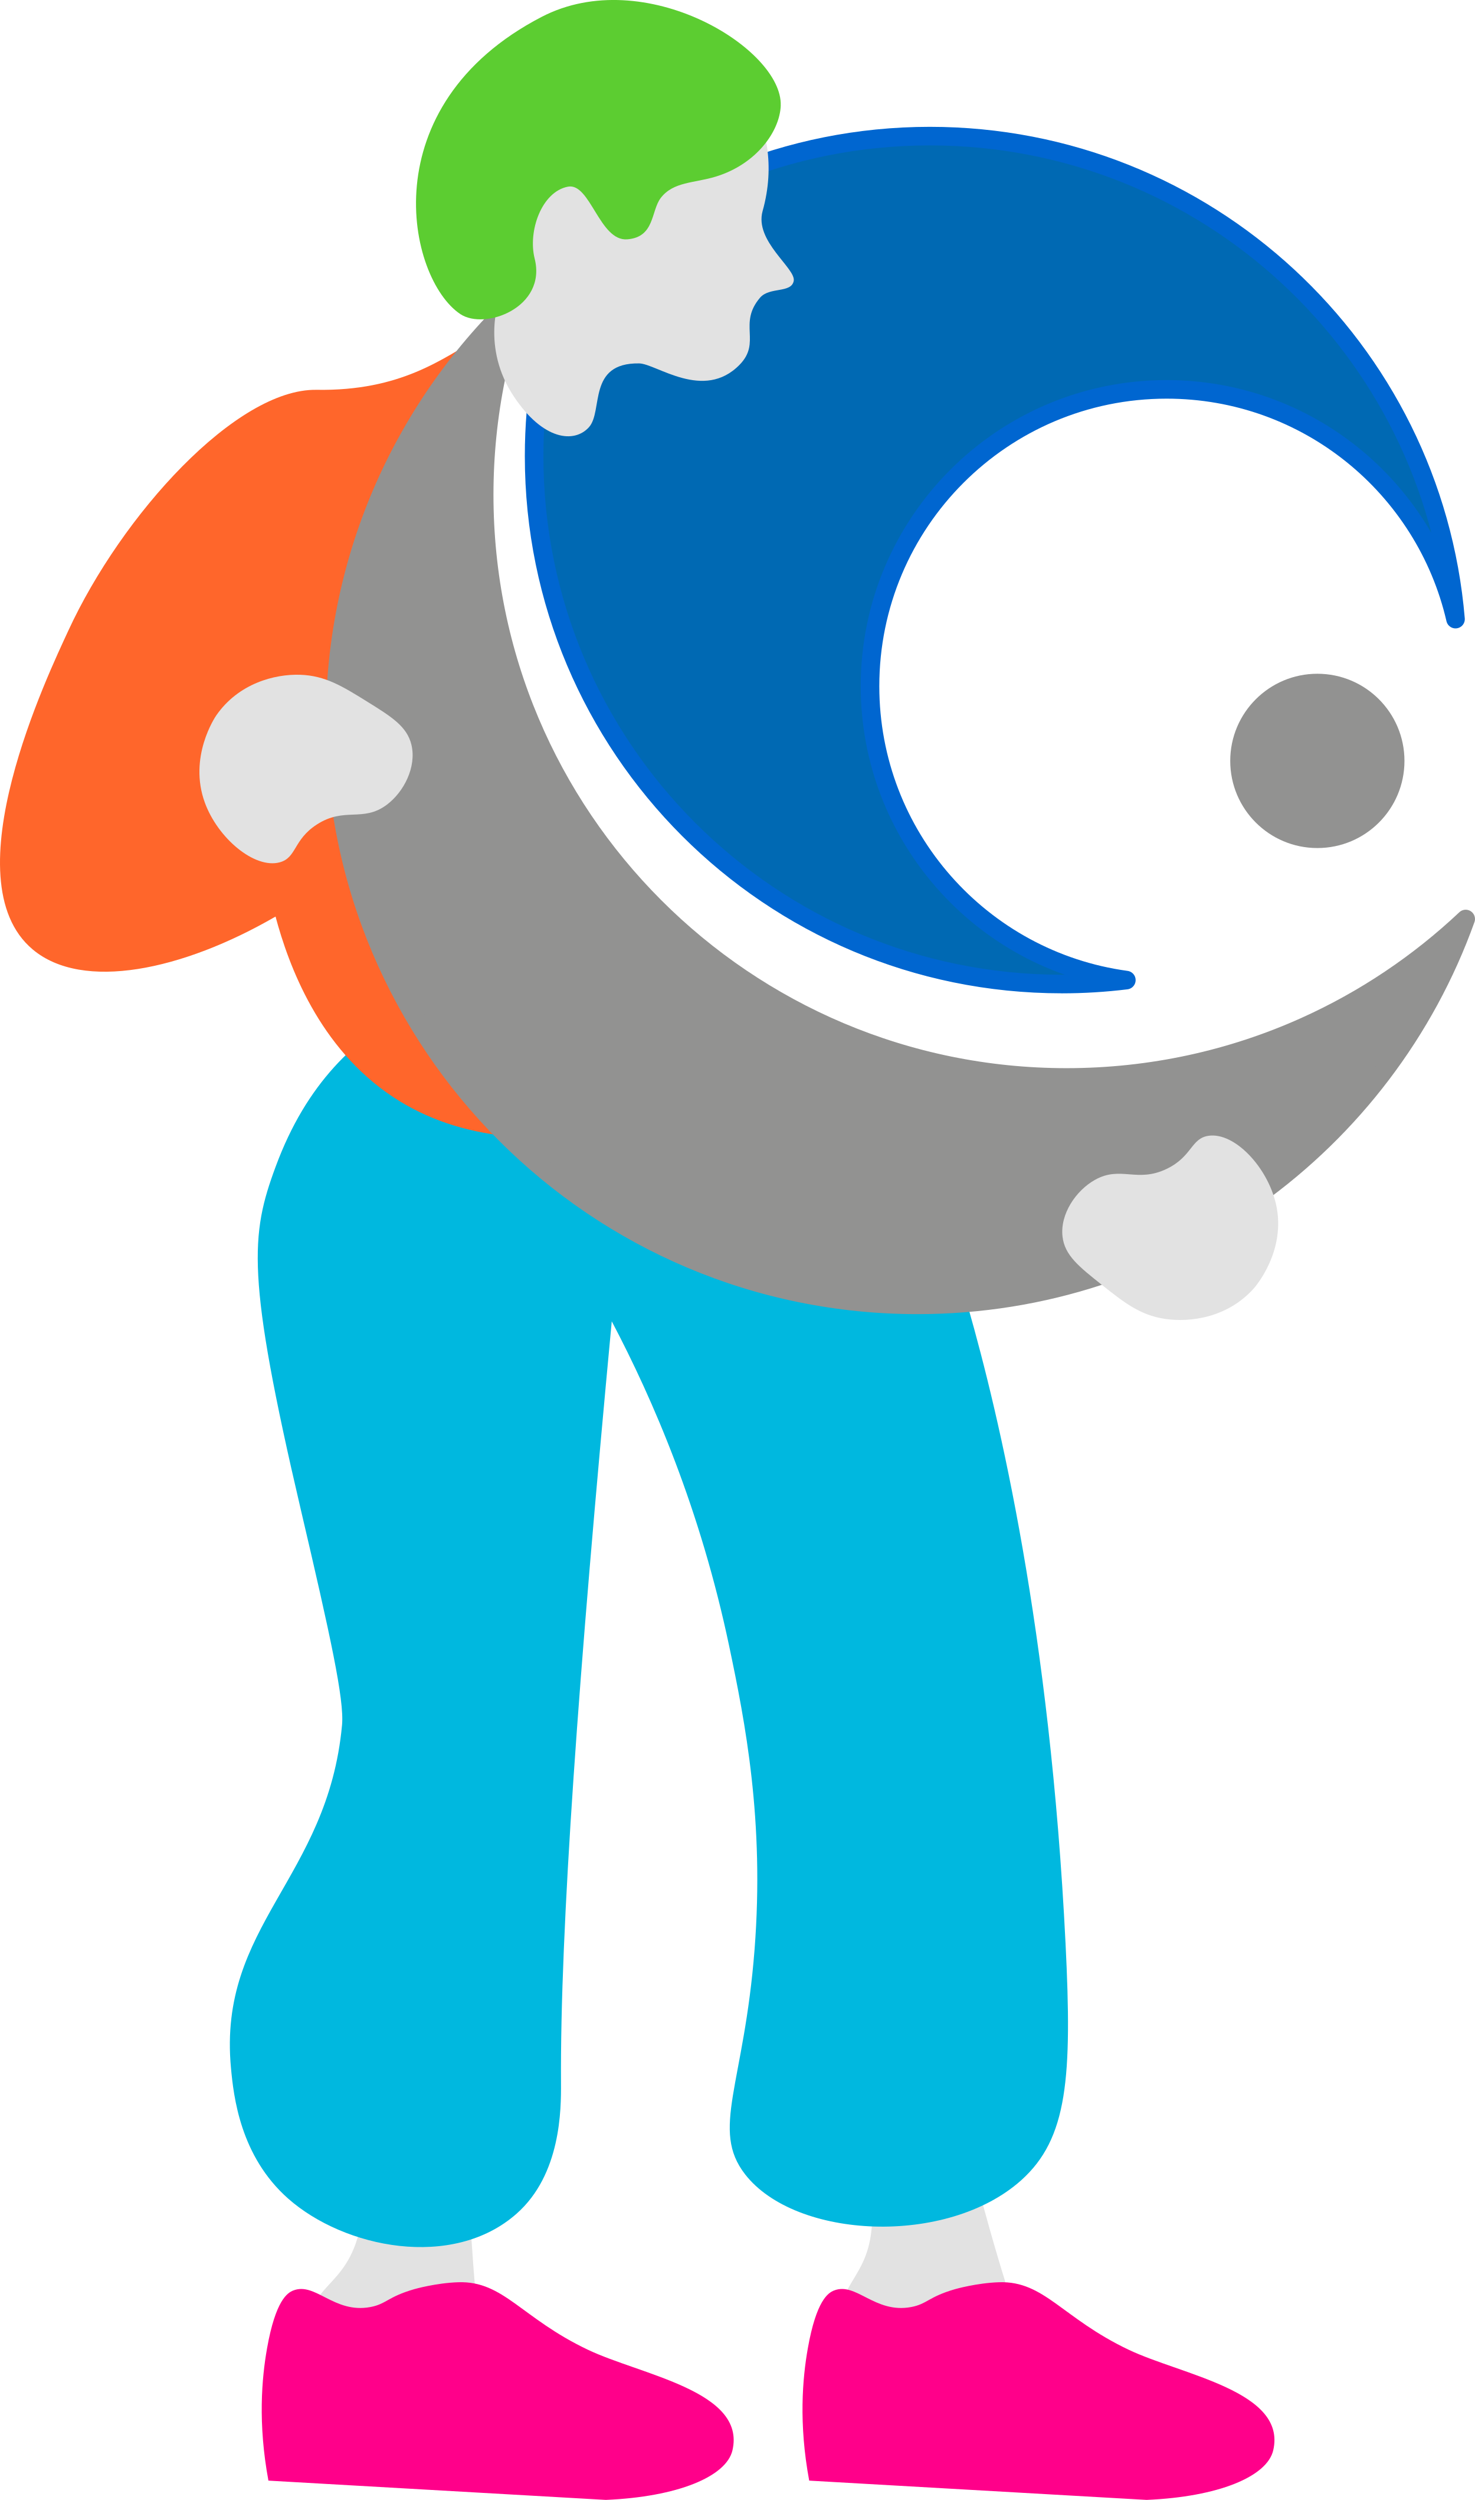
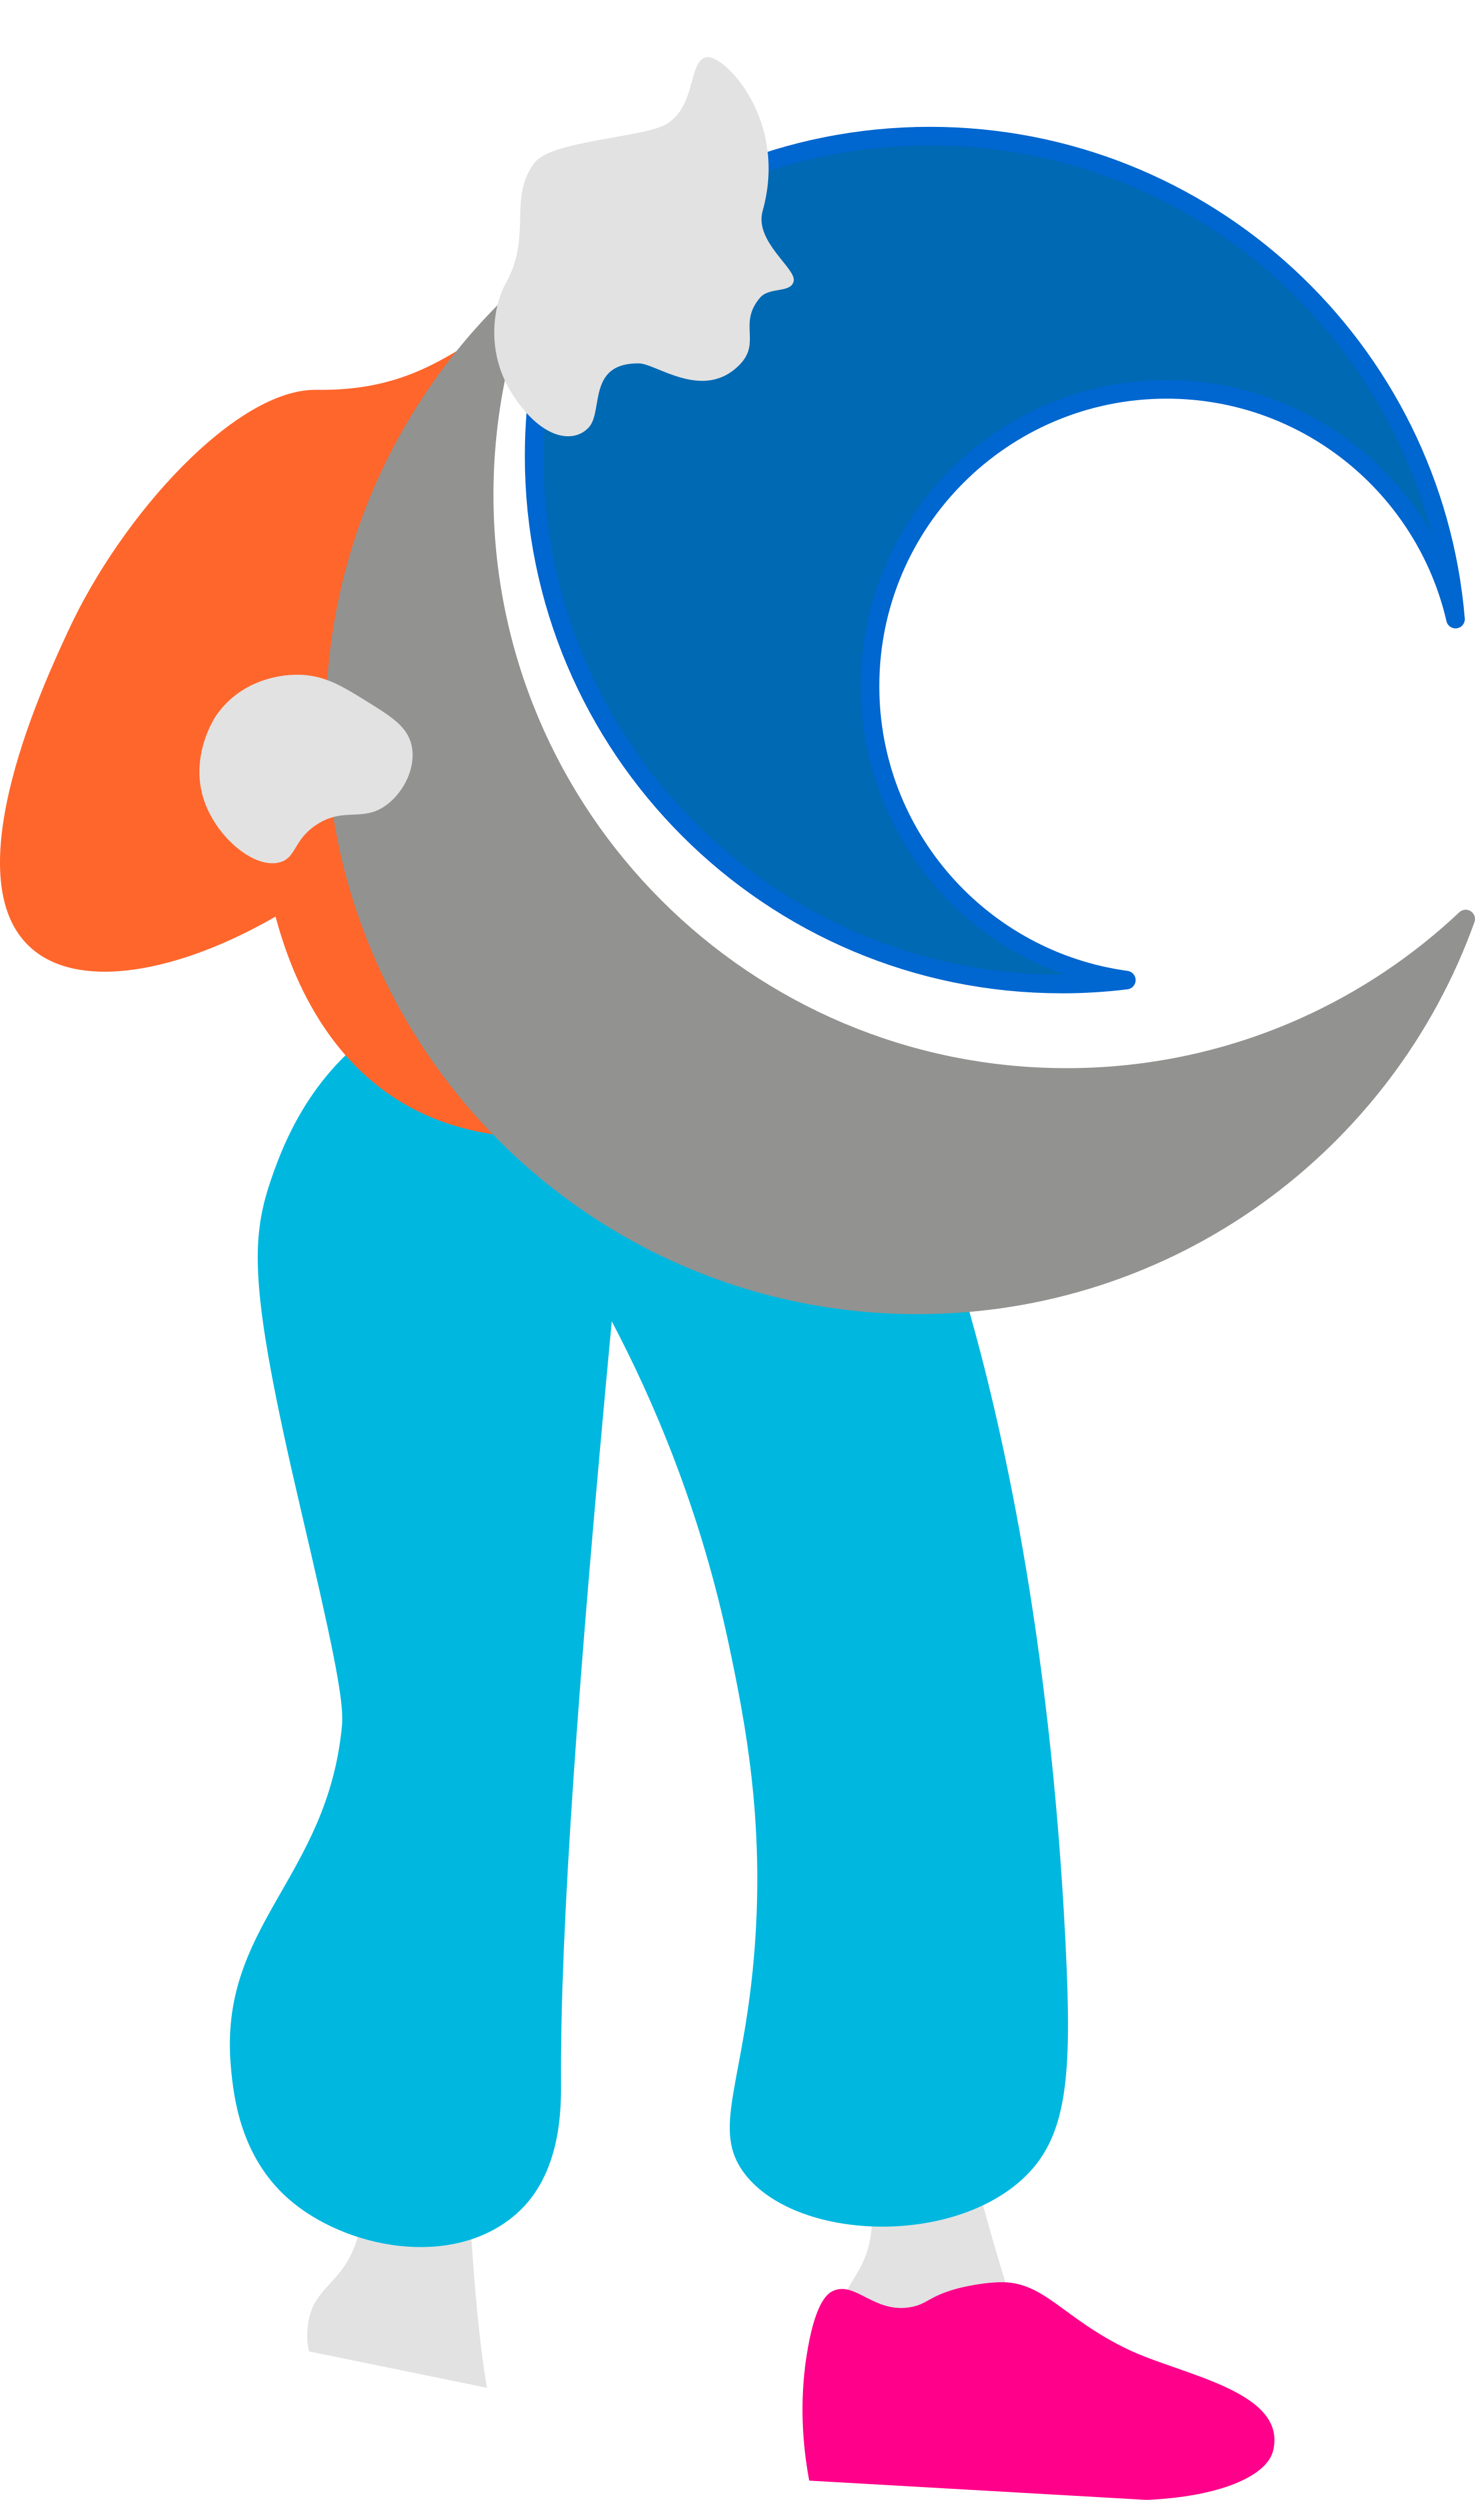
<svg xmlns="http://www.w3.org/2000/svg" id="Livello_2" data-name="Livello 2" width="489.93" height="829.92" viewBox="0 0 489.93 829.92">
  <defs>
    <style>
      .cls-1 {
        fill: #00b8df;
      }

      .cls-2 {
        fill: #ff008a;
      }

      .cls-3 {
        fill: #e2e2e2;
      }

      .cls-4 {
        fill: #ff662b;
      }

      .cls-5, .cls-6 {
        fill: #929291;
      }

      .cls-7 {
        fill: #5ccd31;
      }

      .cls-6 {
        stroke: #929291;
      }

      .cls-6, .cls-8 {
        stroke-linecap: round;
        stroke-linejoin: round;
        stroke-width: 6.17px;
      }

      .cls-8 {
        fill: #0069b3;
        stroke: #0066d0;
      }
    </style>
  </defs>
  <g id="Livello_1-2" data-name="Livello 1">
    <g>
      <g>
        <path class="cls-3" d="M281.33,779.93c-.68-1.42-1.26-2.96-1.62-4.75-3.57-17.76,9.6-17.58,9.98-38.64,.15-8.36-4.22-15.8-9.52-23.14-8.04-11.15,34.11-27.99,39-8.98,9.47,36.77,16.41,60.06,22.43,75.5h-60.28Z" />
        <path class="cls-2" d="M277.01,760.4c-1.87,.74-5.85,3.16-8.69,19.21-1.75,9.85-3.08,24.91,.46,43.9,37.35,2.14,74.7,4.27,112.05,6.4,23.78-1,40.04-7.71,42.08-16.46,4.57-19.67-30.4-25.01-48.02-33.39-22.1-10.5-27.99-22.87-42.99-22.41-7.47,.23-14.63,2.29-14.64,2.29-8.9,2.56-9.28,4.95-14.64,5.95-12.06,2.24-18.25-8.41-25.61-5.49Z" />
      </g>
      <g>
        <path class="cls-3" d="M102.68,780.62c-.38-1.53-.64-3.15-.63-4.97,.06-18.12,12.92-15.3,17.52-35.86,1.83-8.16-.97-16.32-4.69-24.58-5.64-12.53,39.02-20.59,40.01-.98,1.92,37.92,4.05,62.13,6.85,78.47l-59.06-12.08Z" />
-         <path class="cls-2" d="M97.39,760.4c-1.87,.74-5.85,3.16-8.69,19.21-1.75,9.85-3.08,24.91,.46,43.9,37.35,2.14,74.7,4.27,112.05,6.4,23.78-1,40.04-7.71,42.08-16.46,4.57-19.67-30.4-25.01-48.02-33.39-22.1-10.5-27.99-22.87-42.99-22.41-7.47,.23-14.63,2.29-14.64,2.29-8.9,2.56-9.28,4.95-14.64,5.95-12.06,2.24-18.25-8.41-25.61-5.49Z" />
      </g>
      <path class="cls-1" d="M321.62,434.13c-68.99,5.51-139.11-26.45-179.51-89.05-2.19-3.39-4.22-6.84-6.18-10.31-.06,.03-.12,.07-.18,.1-17.67,9.97-33.86,24.5-44.18,52.4-8.37,22.63-9.85,36.16,8.34,113.86,9.84,42.03,14.48,63.1,13.7,71.54-4.74,51.21-41.32,66.42-36.89,113.86,.87,9.36,3.03,29.23,18.97,43.33,18.66,16.5,54.69,23.76,75.89,5.04,14.79-13.06,14.81-34.71,14.76-43.33-.33-50.94,5.84-135.73,16.86-252.92,13.76,26.09,29.46,62.51,39,107.82,5.29,25.12,11.76,57.9,8.43,100.76-3.48,44.8-14.68,59.73-3.16,74.57,16.82,21.65,67.17,23.95,91.7,2.02,15.52-13.88,16.96-34.12,14.76-78.6-5.16-104.01-22.05-175.15-32.31-211.08Z" />
      <path class="cls-4" d="M142.11,345.08c-48.6-75.3-38.78-170.98,18.02-233.6-13.06,7.62-26.99,18.39-54.98,17.93-26.64-.44-64.74,41.49-82.5,80.04-6.41,13.91-39.43,82.62-11.76,105.77,16.56,13.86,49.59,7.02,80.63-10.94,4.35,16.24,14.44,43.69,39.15,59.97,11.1,7.32,23.75,11.4,37.23,12.85-9.5-9.57-18.18-20.24-25.79-32.02Z" />
      <g>
        <path class="cls-6" d="M486.84,305.09c-15.6,14.69-33.63,26.82-53.43,35.71-24.16,10.85-50.96,16.89-79.16,16.89-106.83,0-193.43-86.61-193.43-193.43,0-13.28,1.34-26.24,3.89-38.77,1.85-9.11,4.35-17.98,7.44-26.58-37.46,35.28-60.85,85.32-60.85,140.84,0,106.84,86.61,193.43,193.43,193.43,83.91,0,155.32-53.41,182.11-128.09" />
        <path class="cls-8" d="M352.65,326.68c7.27,0,14.44-.45,21.47-1.31-48.08-6.53-85.14-47.72-85.14-97.58,0-54.42,44.11-98.53,98.52-98.53,46.75,0,85.87,32.58,95.96,76.27-7.57-89.81-82.85-160.34-174.61-160.34-47.46,0-90.51,18.87-122.06,49.51-6.08,17.79-9.38,36.86-9.38,56.72,0,96.78,78.46,175.25,175.25,175.25" />
-         <path class="cls-5" d="M408.63,252.6c0,15.99,12.96,28.93,28.94,28.93s28.93-12.95,28.93-28.93-12.96-28.93-28.93-28.93-28.94,12.95-28.94,28.93" />
      </g>
      <path class="cls-3" d="M121.67,232.74c-7.9-4.89-13.64-8.45-21.94-8.73-8.54-.29-20.52,2.88-27.87,13.45-.47,.68-9.34,13.91-3.82,29,4.33,11.83,16.5,22.04,24.84,19.82,5.69-1.52,4.48-7.46,12.34-12.55,9.19-5.96,15.24-.67,23.13-6.48,5.81-4.27,10.06-12.68,8.31-19.99-1.47-6.14-6.65-9.35-14.98-14.51Z" />
-       <path class="cls-3" d="M366.07,426.61c7.28,5.77,12.57,9.97,20.82,11.22,8.49,1.29,20.85-.43,29.49-10.02,.56-.62,11.05-12.66,7.41-28.23-2.86-12.22-13.74-23.75-22.34-22.53-5.87,.83-5.4,6.85-13.87,10.96-9.92,4.81-15.3-1.14-23.89,3.68-6.33,3.54-11.61,11.36-10.77,18.8,.7,6.25,5.48,10.03,13.16,16.12Z" />
      <g>
        <path class="cls-3" d="M234.68,19c5.74-1.04,27.18,20.58,18.63,51.04-2.82,10.04,11.1,19.03,10.33,23.21-.78,4.18-8.06,1.91-11.18,5.57-7.41,8.67,.51,14.76-6.77,22.24-11.95,12.29-27.68-.33-33.39-.42-17.31-.26-11.85,15.83-16.68,21.19-4.83,5.36-15.19,4.47-24.97-10.25-10.6-15.94-5.63-32.27-2.91-37.03,9.32-16.33,.79-28.81,9.87-40.59,5.62-7.28,36.11-8.31,43.62-12.69,10.22-5.96,7.25-21.16,13.46-22.29Z" />
-         <path class="cls-7" d="M259.33,35.04c-.31,8.55-8.08,19.45-21.55,23.58-7.2,2.21-14.08,1.63-18.28,7.06-3.34,4.32-1.92,13.05-11.15,13.77-9.23,.72-12.28-18.9-19.71-17.48-8.73,1.67-13.35,14.74-11.05,23.88,4.09,16.22-16.55,23.9-24.72,18.4-17.6-11.83-29.84-69.17,27.07-98.66,34.18-17.71,80.07,10.61,79.38,29.45Z" />
      </g>
    </g>
  </g>
</svg>